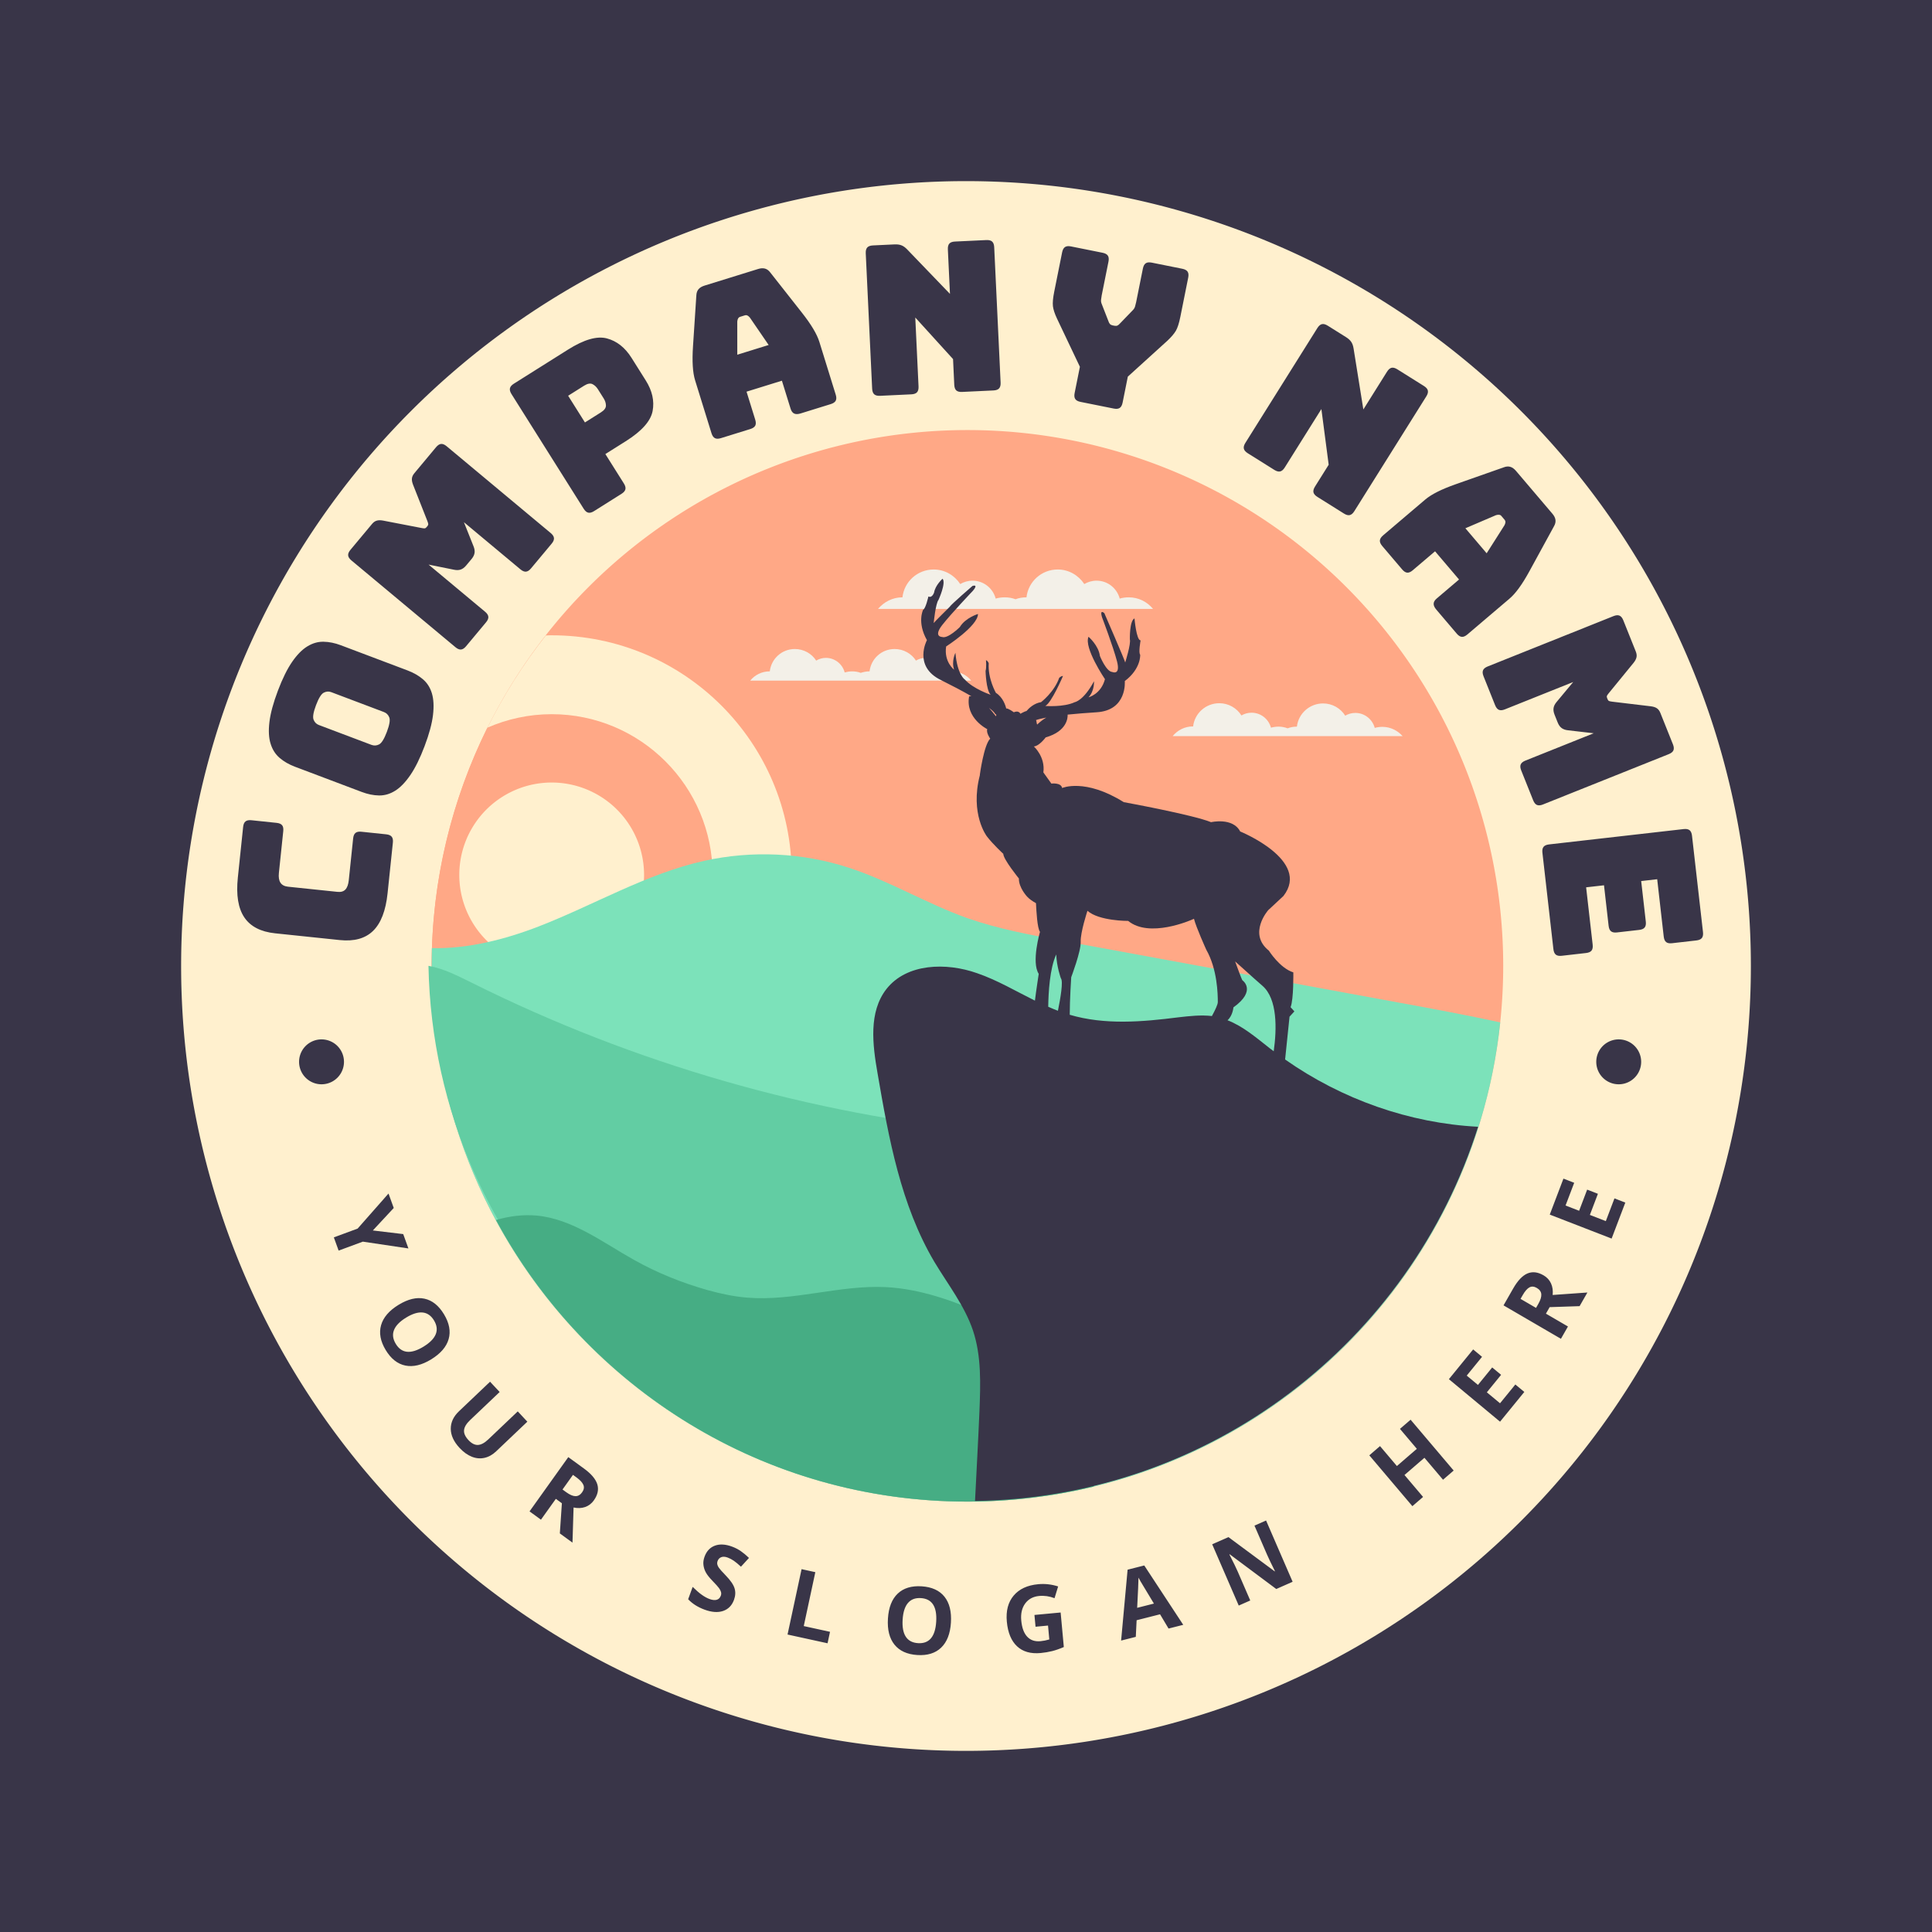
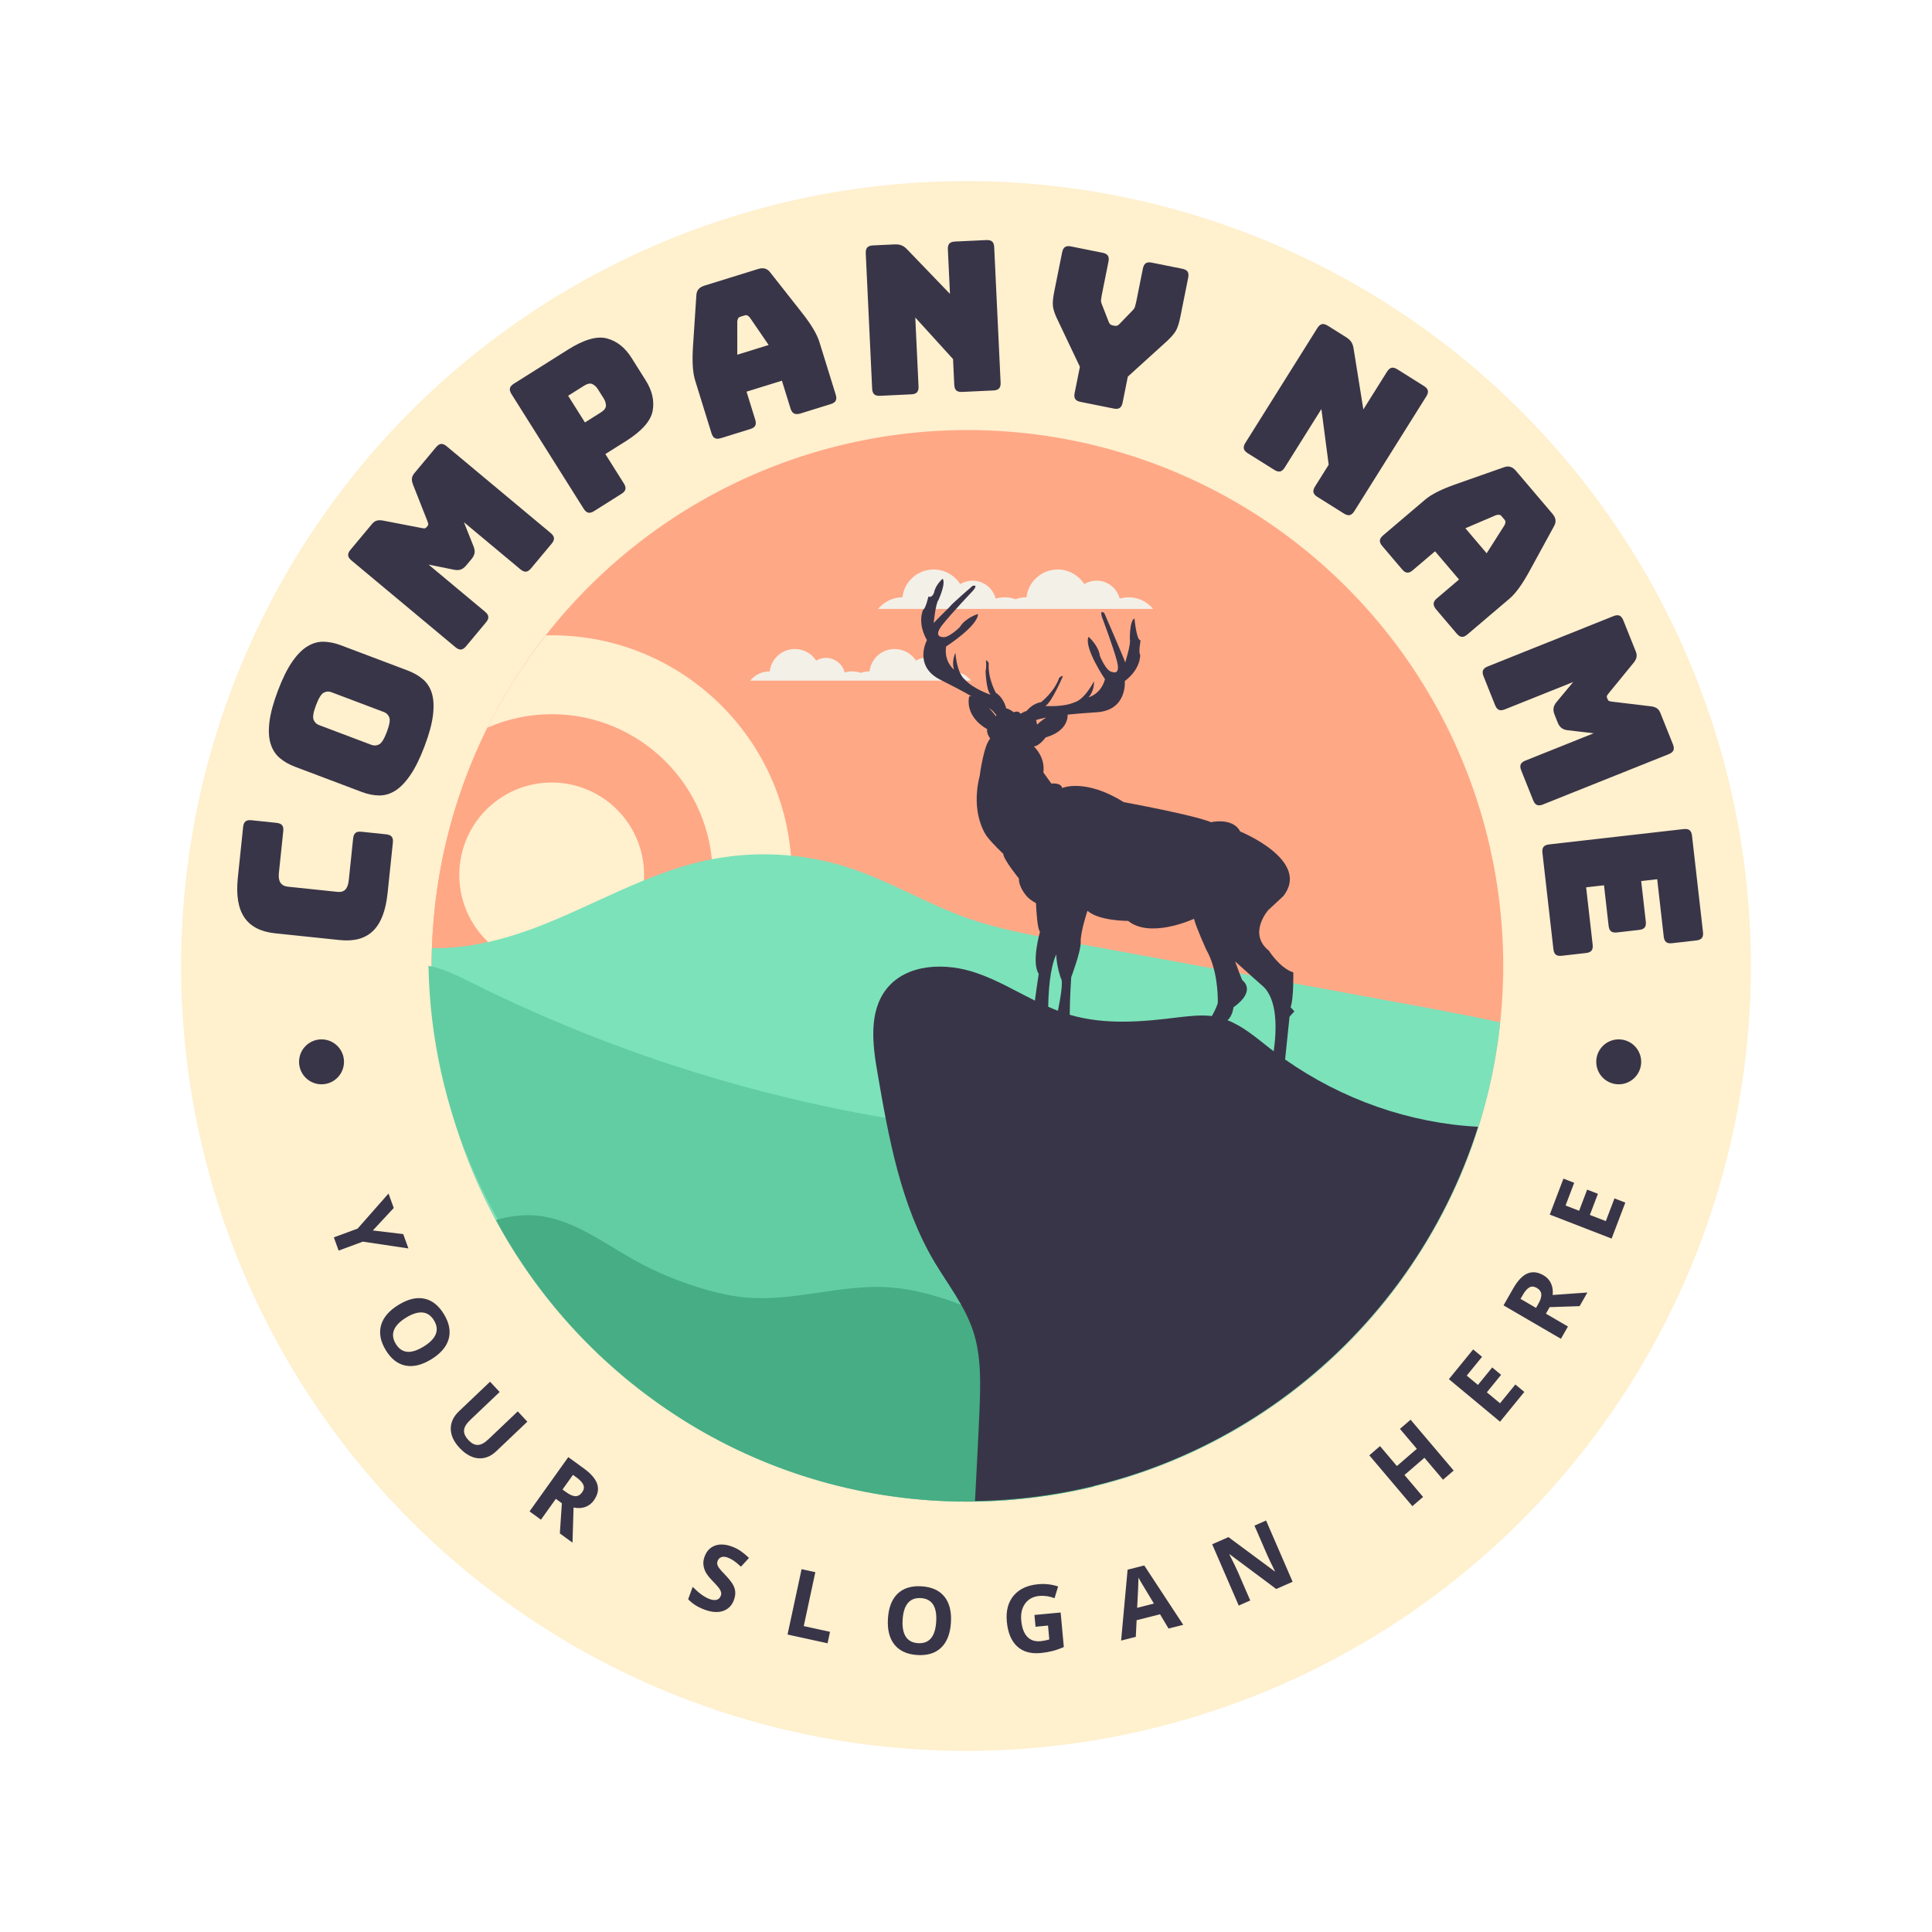
<svg xmlns="http://www.w3.org/2000/svg" width="512" height="512" viewBox="0 0 512 512" style="overflow: visible;">
-   <rect data-uid="o_f7ej11i5l_4" data-fl-background="" x="0" y="0" width="512" height="512" fill="#393548" />
  <path transform="matrix(4.16, 0, 0, 4.16, 48, 48)" data-type="circle" data-cx="50" data-cy="50" data-r="50" d="M50 50m-50 0a50 50 0 1 0 100 0a50 50 0 1 0 -100 0" fill="#fff0ce" data-uid="o_f7ej11i5l_5" />
  <g transform="matrix(0.559, 0, 0, 0.559, 113.276, 112.852)" data-uid="o_f7ej11i5l_6">
    <path fill="rgba(255,168,134,1)" transform="matrix(1, 0, 0, 1, 0, 0)" data-type="circle" data-cx="256" data-cy="256" data-r="254" d="M256 256m-254 0a254 254 0 1 0 508 0a254 254 0 1 0 -508 0" data-uid="o_f7ej11i5l_7" />
    <path fill="rgba(255,240,206,1)" d="M58.9 99.3c-0.9 0-1.9 0-2.8 0.1C45.4 113 36 127.8 28.2 143.6c9.4-4.2 19.8-6.5 30.7-6.5    c41.9 0 75.9 34 75.9 75.9s-34 75.9-75.9 75.9c-22.6 0-42.9-10-56.8-25.7C2.7 280.9 5 298.3 9 315c15.1 7.4 32 11.6 50 11.6    c62.8 0 113.7-50.9 113.7-113.7C172.6 150.1 121.7 99.3 58.9 99.3z" transform="matrix(1, 0, 0, 1, 0, 0)" data-uid="o_f7ej11i5l_8" />
    <path fill="rgba(255,168,134,1)" d="M58.9 136.7c-10.8 0-21.1 2.3-30.5 6.4C11.6 177.1 2 215.4 2 256c0 2.6 0.1 5.1 0.2 7.7    c14 15.6 34.2 25.5 56.8 25.5c42.1 0 76.2-34.1 76.2-76.2S101 136.7 58.9 136.7z" transform="matrix(1, 0, 0, 1, 0, 0)" data-uid="o_f7ej11i5l_9" />
    <path fill="rgba(255,240,206,1)" transform="matrix(1, 0, 0, 1, 0, 0)" data-type="circle" data-cx="58.9" data-cy="212.9" data-r="43.8" d="M58.9 212.9m-43.8 0a43.8 43.8 0 1 0 87.6 0a43.8 43.8 0 1 0 -87.6 0" data-uid="o_f7ej11i5l_10" />
    <path fill="rgba(124,226,186,1)" d="M508.6 282.8c-15.8-3.4-31.7-6.4-47.7-9.3c-53.3-9.8-106.7-19.6-160-29.4c-15.2-2.8-30.4-5.6-44.9-10.7    c-19.2-6.8-36.8-17.6-56.2-23.9c-22-7.2-45.9-8.3-68.5-3.3c-27.5 6.1-52.2 20.9-78.5 31.1c-16 6.2-33.7 10.7-50.7 10.3    C2.1 250.3 2 253.2 2 256c0 140.3 113.7 254 254 254C387.2 510 495.2 410.5 508.6 282.8z" transform="matrix(1, 0, 0, 1, 0, 0)" data-uid="o_f7ej11i5l_11" />
    <path fill="rgba(98,205,163,1)" d="M311.2 351.5c-11.8-9-27.6-10.3-42.3-11.7c-85.4-8.3-169.3-32.4-246.1-70.7c-6.7-3.3-13.4-6.8-20.7-8.1    C4.7 399 117.4 510 256 510c29.3 0 57.4-5 83.5-14.1c6.9-37.4 3.9-76.6-8.5-112.6C326.9 371.4 321.3 359.2 311.2 351.5z" transform="matrix(1, 0, 0, 1, -1.615, -5)" data-uid="o_f7ej11i5l_12" />
    <path fill="rgba(70,173,132,1)" d="M309.4 444c-14.3-8.2-29.1-15.7-44.3-22.3c-15.3-6.7-31.3-12.6-48-13.4c-21.9-1-43.7 6.8-65.5 5    c-6.4-0.5-12.7-1.9-18.9-3.6c-12-3.4-23.7-8.1-34.6-14.2c-14.9-8.3-29.3-19.5-46.3-21.1c-6.6-0.6-13.1 0.3-19.3 2.1    C75.4 456 159.4 510 256 510c20.6 0 40.6-2.5 59.8-7.1c0.6-14.6 1.2-29.2 1.8-43.8c0.1-3.2 0.2-6.7-1.4-9.5    C314.6 447.1 312 445.5 309.4 444z" transform="matrix(1, 0, 0, 1, 0, 0)" data-uid="o_f7ej11i5l_13" />
    <path fill="rgba(243,240,232,1)" d="M332.5 81.3c-1.5 0-3 0.2-4.3 0.6c-1.3-4.9-5.7-8.5-11-8.5c-2.1 0-4.1 0.6-5.8 1.6    c-2.7-4.1-7.3-6.9-12.6-6.9c-7.7 0-14 5.8-14.8 13.2c0 0-0.1 0-0.1 0c-1.8 0-3.5 0.3-5.1 0.9c-1.6-0.6-3.3-0.9-5.1-0.9    c-1.5 0-3 0.2-4.3 0.6c-1.3-4.9-5.7-8.5-11-8.5c-2.1 0-4.1 0.6-5.8 1.6c-2.7-4.1-7.3-6.9-12.6-6.9c-7.7 0-14 5.8-14.8 13.2    c0 0-0.1 0-0.1 0c-4.6 0-8.7 2.2-11.5 5.5h58.9H285H344C341.2 83.4 337.1 81.3 332.5 81.3z" transform="matrix(1, 0, 0, 1, 0, 0)" data-uid="o_f7ej11i5l_14" />
-     <path fill="rgba(243,240,232,1)" d="M452.7 142.7c-1.3 0-2.5 0.2-3.6 0.5c-1.1-4.1-4.8-7.1-9.2-7.1c-1.8 0-3.4 0.5-4.8 1.3    c-2.2-3.5-6.1-5.8-10.5-5.8c-6.4 0-11.7 4.8-12.4 11c0 0-0.1 0-0.1 0c-1.5 0-3 0.3-4.3 0.8c-1.3-0.5-2.8-0.8-4.3-0.8    c-1.3 0-2.5 0.2-3.6 0.5c-1.1-4.1-4.8-7.1-9.2-7.1c-1.8 0-3.4 0.5-4.8 1.3c-2.2-3.5-6.1-5.8-10.5-5.8c-6.4 0-11.7 4.8-12.4 11    c0 0-0.1 0-0.1 0c-3.9 0-7.3 1.8-9.6 4.6h49.3H413h49.3C460 144.5 456.6 142.7 452.7 142.7z" transform="matrix(1, 0, 0, 1, 0, 0)" data-uid="o_f7ej11i5l_15" />
    <path fill="rgba(243,240,232,1)" d="M248.6 116.4c-1.2 0-2.4 0.2-3.5 0.5c-1-3.9-4.6-6.9-8.9-6.9c-1.7 0-3.3 0.5-4.6 1.3    c-2.1-3.3-5.9-5.5-10.1-5.5c-6.2 0-11.2 4.6-11.9 10.6c0 0-0.1 0-0.1 0c-1.5 0-2.8 0.3-4.1 0.7c-1.3-0.5-2.7-0.7-4.1-0.7    c-1.2 0-2.4 0.2-3.5 0.5c-1-3.9-4.6-6.9-8.9-6.9c-1.7 0-3.3 0.5-4.6 1.3c-2.1-3.3-5.9-5.5-10.1-5.5c-6.2 0-11.2 4.6-11.9 10.6    c0 0-0.1 0-0.1 0c-3.7 0-7 1.7-9.2 4.4h47.3h10.2h47.3C255.6 118.1 252.3 116.4 248.6 116.4z" transform="matrix(1, 0, 0, 1, 0, 0)" data-uid="o_f7ej11i5l_16" />
    <path fill="rgba(57,53,72,1)" d="M406.6 300.4l2.1-20.3l2.3-2.5l-1.8-2c1.5-3.7 1.3-16.5 1.3-16.5c-6.4-2-11.6-10.3-11.6-10.3    c-10.1-8.1-0.3-19.2-0.3-19.2l7.2-6.7c13.2-16.9-20.5-30.6-20.5-30.6c-3.5-6.8-13.8-4.4-13.8-4.4c-8.5-3.5-41.4-9.5-41.4-9.5    c-18.4-11.5-29.2-6.7-29.2-6.7c-0.5-2.7-5.1-2.1-5.1-2.1l-3.8-5.3c1-7.4-4.5-12.3-4.5-12.3c2.6-0.2 5.6-4.3 5.6-4.3    c10.2-2.9 10.5-9.4 10.4-10.8c4.1-0.4 8.7-0.8 13.6-1.1c14.8-0.8 13.5-14.8 13.5-14.8c7.8-5.9 7.3-12.5 7.3-12.5    c-0.9-0.9 0.2-6.8 0.2-6.8c-2 0.1-2.9-10.4-2.9-10.4c-2.4 1.1-2.2 9.9-2.2 9.9c0.6 2.1-2.2 11-2.2 11c0.1-0.4-9.9-23.4-9.9-23.4    c-2.5-2-1 2.2-1 2.2s5.2 13.7 7 20.6c1.8 6.9-2.2 5.1-2.2 5.1c-2.9-0.1-5.9-7.6-5.9-7.6c-0.6-5-5.4-9.1-5.4-9.1    c-2.3 5.2 7.8 20.1 7.8 20.1c-1.9 7.2-7.8 8.6-7.8 8.6c2.9-3 2.6-7.6 2.6-7.6c-5 9.3-9.1 9.9-9.1 9.9c-5.3 2.5-14 1.8-14 1.8    c2.9-1.3 8.4-14.2 8.4-14.2c-1 0-1.8 0.9-1.8 0.9c-2.4 6.8-8.6 11.5-8.6 11.5c-3.3 0.5-5.8 2.9-6.9 4.2c-0.5 0-2.9 1.3-2.9 1.3    c-0.9-1.8-3.1-0.7-3.1-0.7s-2.7-2-3.6-1.8c-0.3-1.2-1.5-5.3-4.9-7.4c0 0-3.9-6.8-3.4-14c0 0-0.3-1.1-1.3-1.5c0 0 0.3 3.5-0.2 5.1    c0 0 0.2 9 2.4 11.3c0 0-8.3-2.8-12.2-7.2c0 0-3.6-2.2-4.5-12.7c0 0-2 4.1-0.6 8c0 0-4.9-3.6-3.8-11c0 0 15.1-9.7 15.1-15.4    c0 0-6 1.8-8.6 6.2c0 0-5.7 5.7-8.4 4.7c0 0-4.3 0 0-5.6c4.4-5.6 14.5-16.2 14.5-16.2s3-3.3-0.1-2.4c0 0-10.2 8.8-10.9 10    c0 0-7.4 7.3-7.5 7.6c0 0 0.9-9.3 2.3-11c0 0 3.7-8.1 1.9-10c0 0-3.4 3-4 6.5c0 0-0.9 2.8-2.7 1.9c0 0-1.3 5.8-2.5 6.3    c0 0-3 5.9 1.8 14.4c0 0-6.7 12.4 6.6 18.9c5.4 2.7 10.4 5.3 14.5 7.7c-0.7-0.1-1.1 0.1-1.1 0.1c-1.9 10.3 8.6 15.5 8.6 15.5    c-0.6 1.7 1.4 4.5 1.4 4.5c-3 2.9-4.9 17-4.9 17l0 0.3c-4.8 18.5 3.3 29 3.3 29c2.9 3.8 7.8 8.3 7.8 8.3c0 2.6 7.4 11.7 7.4 11.7    c-0.1 4.4 3.9 8.6 3.9 8.6c1.1 1.2 2.6 2.2 4.2 3.1c0.2 4 0.6 11.8 1.9 13.6c0 0-4.2 14.4-0.6 19.9c0 0-1.3 8.5-1.8 12.7    c-9.1-4.5-17.8-9.7-27.4-13c-14.7-5.2-33.4-4.7-43 7.5c-8.5 10.9-6.6 26.3-4.2 40c5.3 30.8 11 62.4 26.9 89.3    c6.4 10.7 14.3 20.7 18.3 32.5c4.1 12.2 3.6 25.5 3.1 38.4c-0.6 14.2-1.4 28.3-2.1 42.5c111.9-1.6 206.4-75.7 238.5-177.4    C465.5 330.6 433.5 319.3 406.6 300.4z M293.4 138.3c-2.6 1.5-4.3 3.3-4.3 3.3c-0.2 0-0.4-1.6-0.4-1.6c0-0.1-0.1-0.3-0.2-0.5    C289.6 139.1 291.3 138.7 293.4 138.3z M269.5 137.7c-1.2-1.6-2.3-2.9-3.3-4c1.6 1.2 2.6 2.1 2.9 2.8l0.6 0.5L269.5 137.7z     M382.1 275.7c11.3-8.1 4.2-12.9 4.2-12.9c-0.5-1-2.1-5.3-3.4-8.9c6.8 6.2 13 11.6 13 11.6c7.1 6.2 6.8 20.4 5.3 31    c-0.5-0.4-1-0.8-1.6-1.2c-6.4-5-12.8-10.6-20.3-13.5C381.8 279.6 382.1 275.7 382.1 275.7z M298.1 250.6    c0.2 5.9 2.2 11.3 2.2 11.3c1.2 1.4-0.2 9.5-1.4 15.4c-1.5-0.6-3.1-1.2-4.6-1.9C294.4 268.7 295 257.3 298.1 250.6z M304.5 279.2    c0-7.2 0.7-17.8 0.7-17.8s4.7-12.4 4.5-16.8c-0.2-4.4 3.2-14.7 3.2-14.7c5.5 4.9 19.3 4.8 19.3 4.8c10 8.2 29.3-0.1 31.2-1    c1 4 5.8 14.6 5.8 14.6c5.3 9.3 5.5 21.1 5.5 24.9c0 1.1-1.2 3.7-2.8 6.6c-5.2-0.6-10.6 0-15.8 0.6    C338.8 282.6 321.1 284.1 304.5 279.2z" transform="matrix(1, 0, 0, 1, 0, 0)" data-uid="o_f7ej11i5l_17" />
  </g>
  <path text="COMPANY NAME" fill="#393548" space="preserve" text-anchor="middle" offset="0.5" font-scale="contain" font-size="48" font-family="Bungee" transform="matrix(1.154, -0.032, 0.032, 1.154, 253.834, 298.154)" data-fl-textpath="" path="M-127.804 -3.692C-165.215 -225.313 178.344 -223.705 133.297 5.998" font-weight="400" font-style="normal" letter-spacing="2" data-uid="o_f7ej11i5l_18" d="M-127.842-68.412L-127.842-68.412L-129.382-56.804Q-130.171-50.856 -132.931-48.297Q-135.693-45.728 -140.64-46.384L-140.64-46.384L-155.44-48.346Q-160.387-49.002 -162.413-52.207Q-164.431-55.4 -163.642-61.348L-163.642-61.348L-162.102-72.956Q-161.982-73.868 -161.523-74.211Q-161.062-74.563 -160.16-74.444L-160.16-74.444L-154.4-73.68Q-153.498-73.56 -153.146-73.1Q-152.802-72.651 -152.923-71.739L-152.923-71.739L-154.19-62.182Q-154.386-60.705 -153.886-59.913Q-153.386-59.12 -152.196-58.962L-152.196-58.962L-140.866-57.459Q-139.676-57.302 -139.036-57.943Q-138.396-58.585 -138.2-60.062L-138.2-60.062L-136.933-69.618Q-136.812-70.53 -136.353-70.873Q-135.893-71.225 -134.99-71.105L-134.99-71.105L-129.33-70.355Q-128.428-70.235 -128.075-69.775Q-127.722-69.324 -127.842-68.412ZM-138.518-114.025L-123.37-107.82Q-121.325-106.982 -119.906-105.698Q-118.483-104.423 -117.937-102.406Q-117.391-100.388 -117.824-97.432Q-118.257-94.475 -119.952-90.339L-119.952-90.339Q-121.643-86.212 -123.42-83.774Q-125.197-81.335 -126.998-80.29Q-128.802-79.235 -130.714-79.316Q-132.626-79.397 -134.671-80.235L-134.671-80.235L-149.819-86.441Q-151.864-87.278 -153.284-88.562Q-154.703-89.846 -155.267-91.871Q-155.845-93.891 -155.4-96.875Q-154.956-99.859 -153.265-103.986L-153.265-103.986Q-151.57-108.123 -149.805-110.533Q-148.039-112.944 -146.207-113.987Q-144.384-115.034 -142.476-114.944Q-140.563-114.863 -138.518-114.025L-138.518-114.025ZM-144.086-95.871L-132.14-90.977Q-131.252-90.613 -130.377-91.033Q-129.503-91.453 -128.521-93.849L-128.521-93.849Q-127.539-96.246 -127.868-97.159Q-128.196-98.071 -129.084-98.435L-129.084-98.435L-141.031-103.33Q-141.873-103.675 -142.747-103.255Q-143.622-102.835 -144.604-100.438L-144.604-100.438Q-145.585-98.041 -145.257-97.129Q-144.928-96.216 -144.086-95.871L-144.086-95.871ZM-105.065-118.364L-105.065-118.364L-109.796-113.002Q-110.398-112.32 -110.976-112.284Q-111.555-112.247 -112.237-112.85L-112.237-112.85L-135.558-133.425Q-136.24-134.027 -136.277-134.606Q-136.313-135.185 -135.711-135.867L-135.711-135.867L-130.596-141.664Q-130.087-142.241 -129.501-142.391Q-128.923-142.548 -128.055-142.368L-128.055-142.368L-119.333-140.434Q-118.844-140.323 -118.596-140.317Q-118.341-140.319 -118.149-140.536L-118.149-140.536L-117.864-140.858Q-117.672-141.076 -117.702-141.329Q-117.732-141.582 -117.904-142.053L-117.904-142.053L-120.942-150.429Q-121.235-151.261 -121.152-151.854Q-121.069-152.461 -120.56-153.039L-120.56-153.039L-115.419-158.865Q-114.817-159.548 -114.239-159.584Q-113.66-159.62 -112.978-159.018L-112.978-159.018L-89.657-138.442Q-88.975-137.84 -88.938-137.261Q-88.902-136.683 -89.504-136L-89.504-136L-94.394-130.459Q-94.996-129.776 -95.574-129.74Q-96.153-129.704 -96.835-130.306L-96.835-130.306L-109.5-141.481L-107.451-135.898Q-107.128-135.04 -107.255-134.352Q-107.382-133.664 -107.984-132.981L-107.984-132.981L-109.255-131.542Q-109.863-130.852 -110.53-130.64Q-111.197-130.428 -112.089-130.642L-112.089-130.642L-117.883-131.98L-105.218-120.806Q-104.536-120.203 -104.499-119.625Q-104.463-119.046 -105.065-118.364ZM-73.161-146.987L-73.161-146.987L-79.565-143.199Q-80.348-142.736 -80.91-142.88Q-81.471-143.024 -81.935-143.808L-81.935-143.808L-97.767-170.576Q-98.23-171.359 -98.086-171.921Q-97.942-172.483 -97.159-172.946L-97.159-172.946L-84.515-180.424Q-78.894-183.749 -75.51-182.741Q-72.126-181.734 -69.998-178.136L-69.998-178.136L-66.872-172.851Q-64.744-169.253 -65.491-165.802Q-66.239-162.351 -71.859-159.027L-71.859-159.027L-76.61-156.217L-72.553-149.357Q-72.09-148.573 -72.234-148.012Q-72.378-147.45 -73.161-146.987ZM-81.062-172.033L-84.78-169.834L-81.095-163.602L-77.376-165.802Q-76.18-166.509 -76.168-167.353Q-76.164-168.192 -76.628-168.975L-76.628-168.975L-77.921-171.161Q-78.384-171.944 -79.12-172.345Q-79.866-172.741 -81.062-172.033L-81.062-172.033ZM-45.497-185.813L-45.497-185.813L-45.706-178.174L-38.445-180.206L-42.588-186.627Q-42.887-186.989 -43.141-187.116Q-43.406-187.249 -43.686-187.171L-43.686-187.171L-44.841-186.848Q-45.12-186.769 -45.269-186.52Q-45.429-186.278 -45.497-185.813ZM-43.816-169.637L-42.005-163.166Q-41.76-162.29 -42.034-161.787Q-42.319-161.282 -43.195-161.036L-43.195-161.036L-49.994-159.134Q-50.87-158.889 -51.376-159.173Q-51.881-159.458 -52.126-160.334L-52.126-160.334L-55.54-172.535Q-55.928-173.922 -55.989-175.847Q-56.06-177.769 -55.809-180.435L-55.809-180.435L-54.721-192.058Q-54.66-192.916 -54.187-193.454Q-53.712-193.981 -52.787-194.24L-52.787-194.24L-40.355-197.719Q-39.478-197.964 -38.798-197.76Q-38.115-197.546 -37.618-196.844L-37.618-196.844L-30.655-187.473Q-29.057-185.325 -28.12-183.645Q-27.173-181.968 -26.785-180.581L-26.785-180.581L-23.371-168.38Q-23.125-167.504 -23.41-166.998Q-23.694-166.493 -24.571-166.248L-24.571-166.248L-31.552-164.294Q-32.477-164.036 -33.021-164.309Q-33.574-164.58 -33.819-165.456L-33.819-165.456L-35.63-171.928L-43.816-169.637ZM-6.012-167.977L-6.012-167.977L-13.21-167.837Q-14.12-167.819 -14.538-168.221Q-14.956-168.623 -14.974-169.533L-14.974-169.533L-15.581-200.627Q-15.598-201.537 -15.196-201.955Q-14.794-202.372 -13.885-202.39L-13.885-202.39L-8.896-202.488Q-7.986-202.505 -7.33-202.228Q-6.675-201.951 -6.041-201.243L-6.041-201.243L 3.485-190.777L 3.286-200.995Q 3.268-201.905  3.66-202.323Q 4.062-202.741  4.972-202.758L 4.972-202.758L 12.17-202.899Q 13.09-202.917  13.498-202.515Q 13.916-202.113  13.934-201.203L 13.934-201.203L 14.541-170.109Q 14.558-169.199  14.157-168.781Q 13.765-168.363  12.845-168.345L 12.845-168.345L 5.646-168.205Q 4.736-168.187  4.318-168.589Q 3.91-168.991  3.893-169.901L 3.893-169.901L 3.778-175.8L-4.625-185.578L-4.316-169.741Q-4.298-168.831 -4.7-168.413Q-5.102-167.995 -6.012-167.977ZM 40.334-163.425L 40.334-163.425L 32.761-165.164Q 31.864-165.37  31.566-165.859Q 31.258-166.351  31.462-167.238L 31.462-167.238L 32.837-173.222L 27.876-184.458Q 27.138-186.156  27.033-187.309Q 26.931-188.471  27.425-190.625L 27.425-190.625L 29.487-199.601Q 29.691-200.488  30.182-200.796Q 30.674-201.104  31.561-200.9L 31.561-200.9L 38.763-199.246Q 39.65-199.042  39.958-198.551Q 40.266-198.059  40.062-197.172L 40.062-197.172L 38.3-189.502Q 38.193-189.034  38.123-188.506Q 38.043-187.981  38.267-187.437L 38.267-187.437L 39.648-183.58Q 39.786-183.107  39.995-182.854Q 40.215-182.608  40.586-182.523L 40.586-182.523L 41.053-182.416Q 41.424-182.331  41.73-182.455Q 42.028-182.592  42.358-182.958L 42.358-182.958L 45.284-185.825Q 45.723-186.217  45.881-186.724Q 46.048-187.23  46.155-187.698L 46.155-187.698L 47.917-195.368Q 48.121-196.255  48.612-196.563Q 49.104-196.87  49.991-196.667L 49.991-196.667L 56.959-195.066Q 57.846-194.862  58.154-194.371Q 58.462-193.88  58.258-192.993L 58.258-192.993L 56.196-184.016Q 55.701-181.863  55.083-180.866Q 54.456-179.881  53.099-178.664L 53.099-178.664L 43.77-170.659L 42.407-164.724Q 42.203-163.837  41.712-163.529Q 41.221-163.221  40.334-163.425ZM 76.799-148.326L 76.799-148.326L 70.807-152.318Q 70.05-152.823  69.936-153.392Q 69.822-153.96  70.327-154.717L 70.327-154.717L 87.572-180.598Q 88.076-181.356  88.645-181.47Q 89.213-181.583  89.971-181.079L 89.971-181.079L 94.123-178.312Q 94.881-177.807  95.261-177.206Q 95.641-176.604  95.757-175.661L 95.757-175.661L 97.608-161.63L 103.275-170.135Q 103.78-170.892  104.34-171.012Q 104.908-171.126  105.666-170.621L 105.666-170.621L 111.657-166.629Q 112.423-166.118  112.529-165.555Q 112.642-164.987  112.138-164.23L 112.138-164.23L 94.893-138.349Q 94.388-137.591  93.82-137.478Q 93.26-137.358  92.494-137.868L 92.494-137.868L 86.502-141.861Q 85.745-142.365  85.631-142.934Q 85.526-143.497  86.03-144.254L 86.03-144.254L 89.302-149.164L 87.981-161.988L 79.198-148.806Q 78.693-148.049  78.125-147.935Q 77.556-147.822  76.799-148.326ZM 127.373-136.529L 127.373-136.529L 120.267-133.719L 124.989-127.841L 129.265-134.175Q 129.481-134.592  129.498-134.875Q 129.516-135.172  129.334-135.398L 129.334-135.398L 128.582-136.333Q 128.401-136.559  128.113-136.598Q 127.827-136.65  127.373-136.529ZM 113.161-128.625L 107.922-124.416Q 107.213-123.846  106.643-123.901Q 106.066-123.964  105.496-124.673L 105.496-124.673L 101.074-130.177Q 100.504-130.886  100.567-131.463Q 100.63-132.039  101.339-132.609L 101.339-132.609L 111.216-140.545Q 112.339-141.447  114.085-142.259Q 115.825-143.08  118.375-143.897L 118.375-143.897L 129.49-147.466Q 130.303-147.747  130.983-147.523Q 131.655-147.294  132.256-146.545L 132.256-146.545L 140.342-136.481Q 140.912-135.772  140.992-135.066Q 141.063-134.354  140.614-133.62L 140.614-133.62L 134.734-123.535Q 133.387-121.221  132.211-119.699Q 131.041-118.169  129.919-117.267L 129.919-117.267L 120.042-109.331Q 119.332-108.762  118.756-108.824Q 118.179-108.887  117.609-109.597L 117.609-109.597L 113.068-115.248Q 112.467-115.997  112.505-116.604Q 112.536-117.22  113.246-117.79L 113.246-117.79L 118.485-121.999L 113.161-128.625ZM 125.959-92.936L 125.959-92.936L 123.488-99.646Q 123.173-100.5  123.416-101.026Q 123.659-101.553  124.513-101.867L 124.513-101.867L 153.696-112.617Q 154.55-112.931  155.077-112.688Q 155.603-112.445  155.918-111.591L 155.918-111.591L 158.59-104.338Q 158.856-103.615  158.709-103.028Q 158.573-102.445  158.002-101.766L 158.002-101.766L 152.157-95.009Q 151.827-94.632  151.704-94.416Q 151.585-94.191  151.685-93.919L 151.685-93.919L 151.834-93.516Q 151.934-93.243  152.171-93.15Q 152.408-93.056  152.904-92.983L 152.904-92.983L 161.718-91.679Q 162.589-91.541  163.071-91.186Q 163.567-90.825  163.833-90.103L 163.833-90.103L 166.519-82.812Q 166.833-81.958  166.59-81.431Q 166.347-80.905  165.493-80.59L 165.493-80.59L 136.31-69.841Q 135.456-69.526  134.93-69.769Q 134.403-70.012  134.089-70.866L 134.089-70.866L 131.534-77.801Q 131.22-78.655  131.463-79.181Q 131.706-79.707  132.56-80.022L 132.56-80.022L 148.409-85.86L 142.523-86.708Q 141.614-86.831  141.069-87.27Q 140.524-87.708  140.209-88.562L 140.209-88.562L 139.546-90.364Q 139.228-91.227  139.358-91.915Q 139.489-92.602  140.1-93.286L 140.1-93.286L 144.029-97.749L 128.18-91.911Q 127.327-91.597  126.8-91.84Q 126.274-92.083  125.959-92.936ZM 137.786-36.578L 137.786-36.578L 135.879-58.766Q 135.801-59.673  136.174-60.116Q 136.548-60.56  137.454-60.638L 137.454-60.638L 168.44-63.301Q 169.347-63.379  169.79-63.006Q 170.234-62.632  170.312-61.726L 170.312-61.726L 172.219-39.537Q 172.297-38.631  171.923-38.187Q 171.55-37.743  170.643-37.666L 170.643-37.666L 165.054-37.185Q 164.137-37.106  163.704-37.481Q 163.26-37.854  163.182-38.761L 163.182-38.761L 162.048-51.962L 158.361-51.645L 159.163-42.32Q 159.242-41.403  158.867-40.969Q 158.504-40.527  157.587-40.448L 157.587-40.448L 152.476-40.008Q 151.569-39.931  151.126-40.304Q 150.683-40.667  150.604-41.584L 150.604-41.584L 149.803-50.91L 145.688-50.556L 146.823-37.355Q 146.9-36.448  146.527-36.004Q 146.164-35.562  145.247-35.483L 145.247-35.483L 139.658-35.002Q 138.751-34.925  138.307-35.298Q 137.864-35.671  137.786-36.578Z" />
  <path text="YOUR SLOGAN HERE" fill="#393548" space="preserve" text-anchor="middle" offset="0.5" font-scale="contain" font-size="48" font-family="Open Sans" transform="matrix(0.644, 0, 0, 0.65, 192.766, 307.884)" data-fl-textpath="" path="M-164.795 22.226C-90.94 257.737 283.543 267.039 370.124 14.467" letter-spacing="26" font-weight="700" font-style="normal" data-uid="o_f7ej11i5l_19" d="M-137.297 18.834L-145.901 28L-133.4 29.483L-131.259 35.334L-150.014 32.561L-159.978 36.208L-161.95 30.817L-152.156 27.233L-139.452 12.946L-137.297 18.834ZM-121.872 80.544L-121.872 80.544Q-127.657 84.061 -132.513 83.081Q-137.36 82.096 -140.617 76.739L-140.617 76.739Q-143.87 71.39 -142.514 66.633Q-141.149 61.871 -135.33 58.333L-135.33 58.333Q-129.511 54.795 -124.693 55.81Q-119.88 56.815 -116.612 62.19L-116.612 62.19Q-113.344 67.564 -114.707 72.29Q-116.07 77.016 -121.872 80.544ZM-132.216 63.532L-132.216 63.532Q-136.121 65.906 -137.191 68.593Q-138.266 71.271 -136.473 74.219L-136.473 74.219Q-132.878 80.132 -125.026 75.357L-125.026 75.357Q-117.148 70.567 -120.722 64.689L-120.722 64.689Q-122.514 61.741 -125.406 61.451Q-128.311 61.158 -132.216 63.532ZM-86.269 101.767L-82.32 105.96L-95.161 118.055Q-97.367 120.132 -99.945 120.706Q-102.53 121.287 -105.166 120.253Q-107.802 119.219 -110.188 116.686L-110.188 116.686Q-113.795 112.857 -113.832 108.894Q-113.861 104.925 -110.455 101.716L-110.455 101.716L-97.665 89.669L-93.716 93.862L-105.865 105.305Q-108.165 107.472 -108.364 109.404Q-108.564 111.337 -106.555 113.47L-106.555 113.47Q-104.614 115.53 -102.659 115.447Q-100.704 115.364 -98.397 113.19L-98.397 113.19L-86.269 101.767ZM-63.544 127.645L-67.848 133.616L-66.34 134.703Q-64.117 136.306 -62.522 136.334Q-60.936 136.356 -59.789 134.766L-59.789 134.766Q-58.655 133.192 -59.254 131.749Q-59.853 130.306 -62.125 128.669L-62.125 128.669L-63.544 127.645ZM-68.107 139.224L-70.597 137.428L-76.72 145.921L-81.417 142.535L-65.469 120.414L-59.02 125.064Q-54.51 128.315 -53.525 131.515Q-52.555 134.718 -54.964 138.06L-54.964 138.06Q-56.368 140.006 -58.538 140.76Q-60.711 141.499 -63.299 140.951L-63.299 140.951Q-63.677 152.008 -63.742 155.278L-63.742 155.278L-68.949 151.524L-68.107 139.224ZM 2.715 178.606L 2.715 178.606Q 1.438 182.068 -1.795 183.145Q-5.025 184.213 -9.462 182.575L-9.462 182.575Q-13.562 181.062 -16.146 178.36L-16.146 178.36L-14.287 173.322Q-12.123 175.432 -10.495 176.566Q-8.88 177.705 -7.398 178.252L-7.398 178.252Q-5.606 178.914 -4.406 178.579Q-3.196 178.247 -2.701 176.906L-2.701 176.906Q-2.42 176.146 -2.628 175.408Q-2.832 174.661 -3.441 173.829Q-4.057 172.984 -6.122 170.868L-6.122 170.868Q-8.058 168.895 -8.857 167.449Q-9.656 166.003 -9.851 164.396Q-10.06 162.794 -9.395 160.993L-9.395 160.993Q-8.141 157.597 -5.126 156.504Q-2.101 155.413  1.951 156.909L 1.951 156.909Q 3.95 157.647  5.587 158.784Q 7.224 159.922  8.885 161.515L 8.885 161.515L 5.586 165.084Q 3.839 163.49  2.632 162.661Q 1.411 161.837  0.117 161.359L 0.117 161.359Q-1.422 160.792 -2.51 161.2Q-3.603 161.617 -4.029 162.771L-4.029 162.771Q-4.292 163.484 -4.151 164.144Q-4.02 164.8 -3.472 165.567Q-2.937 166.34 -0.703 168.636L-0.703 168.636Q 2.259 171.669  2.945 173.884Q 3.64 176.102  2.715 178.606ZM 41.221 196.31L 24.753 192.742L 30.528 166.09L 36.186 167.317L 31.424 189.297L 42.233 191.639L 41.221 196.31ZM 91.982 187.918L 91.982 187.918Q 91.549 194.674  87.963 198.092Q 84.378 201.499  78.121 201.098L 78.121 201.098Q 71.873 200.698  68.753 196.861Q 65.632 193.013  66.068 186.217L 66.068 186.217Q 66.503 179.421  70.096 176.054Q 73.679 172.686  79.956 173.088L 79.956 173.088Q 86.233 173.491  89.325 177.316Q 92.416 181.142  91.982 187.918ZM 72.113 186.645L 72.113 186.645Q 71.821 191.205  73.409 193.622Q 74.988 196.038  78.431 196.258L 78.431 196.258Q 85.337 196.701  85.924 187.53L 85.924 187.53Q 86.514 178.329  79.648 177.889L 79.648 177.889Q 76.205 177.668  74.311 179.871Q 72.405 182.084  72.113 186.645ZM 126.805 189.564L 126.358 184.764L 137.132 183.761L 138.443 197.84Q 135.894 198.941  133.617 199.505Q 131.338 200.059  128.919 200.284L 128.919 200.284Q 122.775 200.856  119.203 197.543Q 115.621 194.241  114.991 187.48L 114.991 187.48Q 114.378 180.899  117.8 176.874Q 121.212 172.85  127.883 172.229L 127.883 172.229Q 132.065 171.84  136.103 173.141L 136.103 173.141L 134.62 177.929Q 131.505 176.723  128.289 177.022L 128.289 177.022Q 124.565 177.369  122.548 180.088Q 120.532 182.806  120.926 187.038L 120.926 187.038Q 121.338 191.459  123.367 193.62Q 125.396 195.781  128.851 195.459L 128.851 195.459Q 130.653 195.292  132.471 194.751L 132.471 194.751L 131.943 189.085L 126.805 189.564ZM 187.584 188.786L 181.542 190.304L 178.04 184.492L 168.4 186.914L 168.061 193.691L 162.019 195.209L 164.687 166.308L 171.544 164.585L 187.584 188.786ZM 168.624 181.857L 175.52 180.124Q 170.711 172.228  170.091 171.198Q 169.479 170.156  169.17 169.543L 169.17 169.543Q 169.151 172.012  168.624 181.857L 168.624 181.857ZM 221.67 146.252L 232.598 171.237L 225.863 174.182L 206.721 160.037L 206.575 160.101Q 209.083 164.963  210.021 167.107L 210.021 167.107L 215.162 178.862L 210.425 180.934L 199.498 155.949L 206.186 153.024L 225.217 166.988L 225.336 166.936Q 222.951 162.183  222.07 160.168L 222.07 160.168L 216.896 148.339L 221.67 146.252ZM 281.145 105.158L 298.866 125.885L 294.488 129.628L 286.839 120.682L 278.63 127.7L 286.279 136.647L 281.878 140.409L 264.157 119.682L 268.558 115.919L 275.505 124.045L 283.713 117.026L 276.767 108.901L 281.145 105.158ZM 324.25 90.8L 327.94 93.838L 317.954 105.966L 296.902 88.633L 306.887 76.505L 310.547 79.518L 304.241 87.176L 308.858 90.977L 314.725 83.851L 318.384 86.864L 312.517 93.99L 317.945 98.458L 324.25 90.8ZM 326.387 55.894L 332.761 59.573L 333.691 57.962Q 335.061 55.589  334.927 54Q 334.789 52.419  333.091 51.439L 333.091 51.439Q 331.411 50.469  330.036 51.211Q 328.661 51.953  327.262 54.379L 327.262 54.379L 326.387 55.894ZM 338.367 59.264L 336.832 61.922L 345.9 67.156L 343.006 72.171L 319.387 58.54L 323.361 51.654Q 326.14 46.839  329.224 45.536Q 332.312 44.247  335.881 46.306L 335.881 46.306Q 337.959 47.506  338.928 49.589Q 339.883 51.675  339.6 54.306L 339.6 54.306Q 350.638 53.565  353.898 53.298L 353.898 53.298L 350.689 58.859L 338.367 59.264ZM 365.036 14.928L 369.499 16.641L 363.868 31.308L 338.41 21.534L 344.04 6.867L 348.466 8.566L 344.91 17.827L 350.493 19.97L 353.801 11.354L 358.226 13.053L 354.918 21.669L 361.481 24.189L 365.036 14.928Z" />
  <path transform="matrix(0.119, 0, 0, 0.119, 79.258, 275.448)" data-type="circle" data-cx="50" data-cy="50" data-r="50" d="M50 50m-50 0a50 50 0 1 0 100 0a50 50 0 1 0 -100 0" fill="#393548" data-uid="o_f7ej11i5l_20" />
  <path transform="matrix(0.119, 0, 0, 0.119, 423.027, 275.448)" fill="#393548" data-type="circle" data-cx="50" data-cy="50" data-r="50" d="M50 50m-50 0a50 50 0 1 0 100 0a50 50 0 1 0 -100 0" data-uid="o_f7ej11i5l_21" />
</svg>